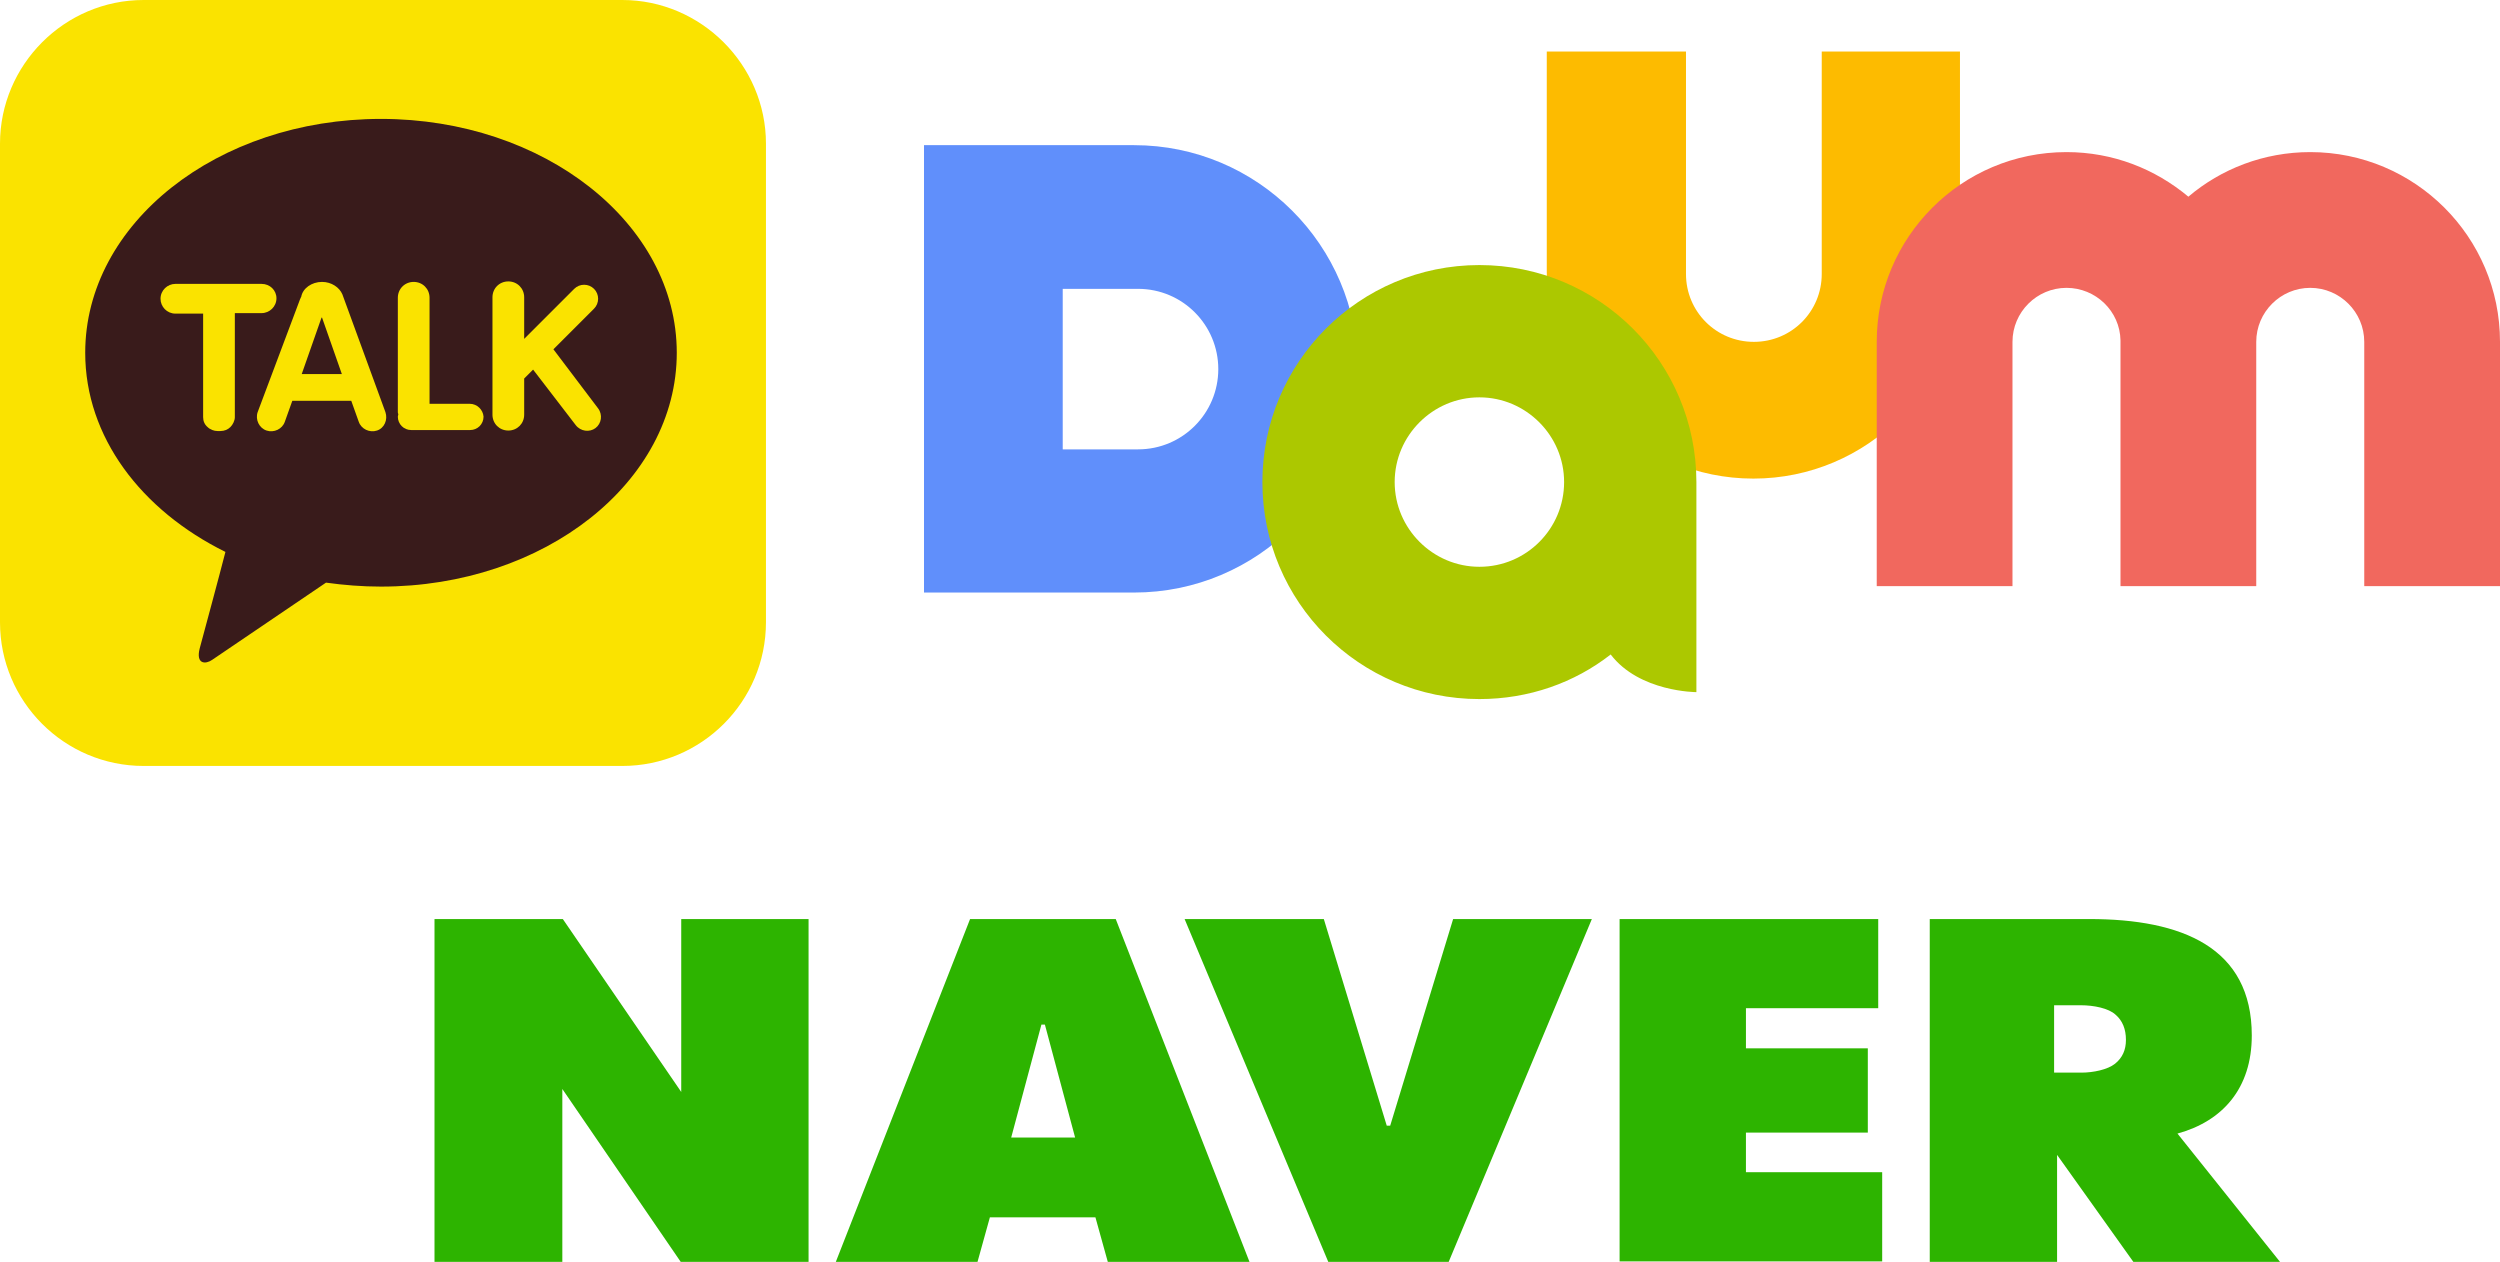
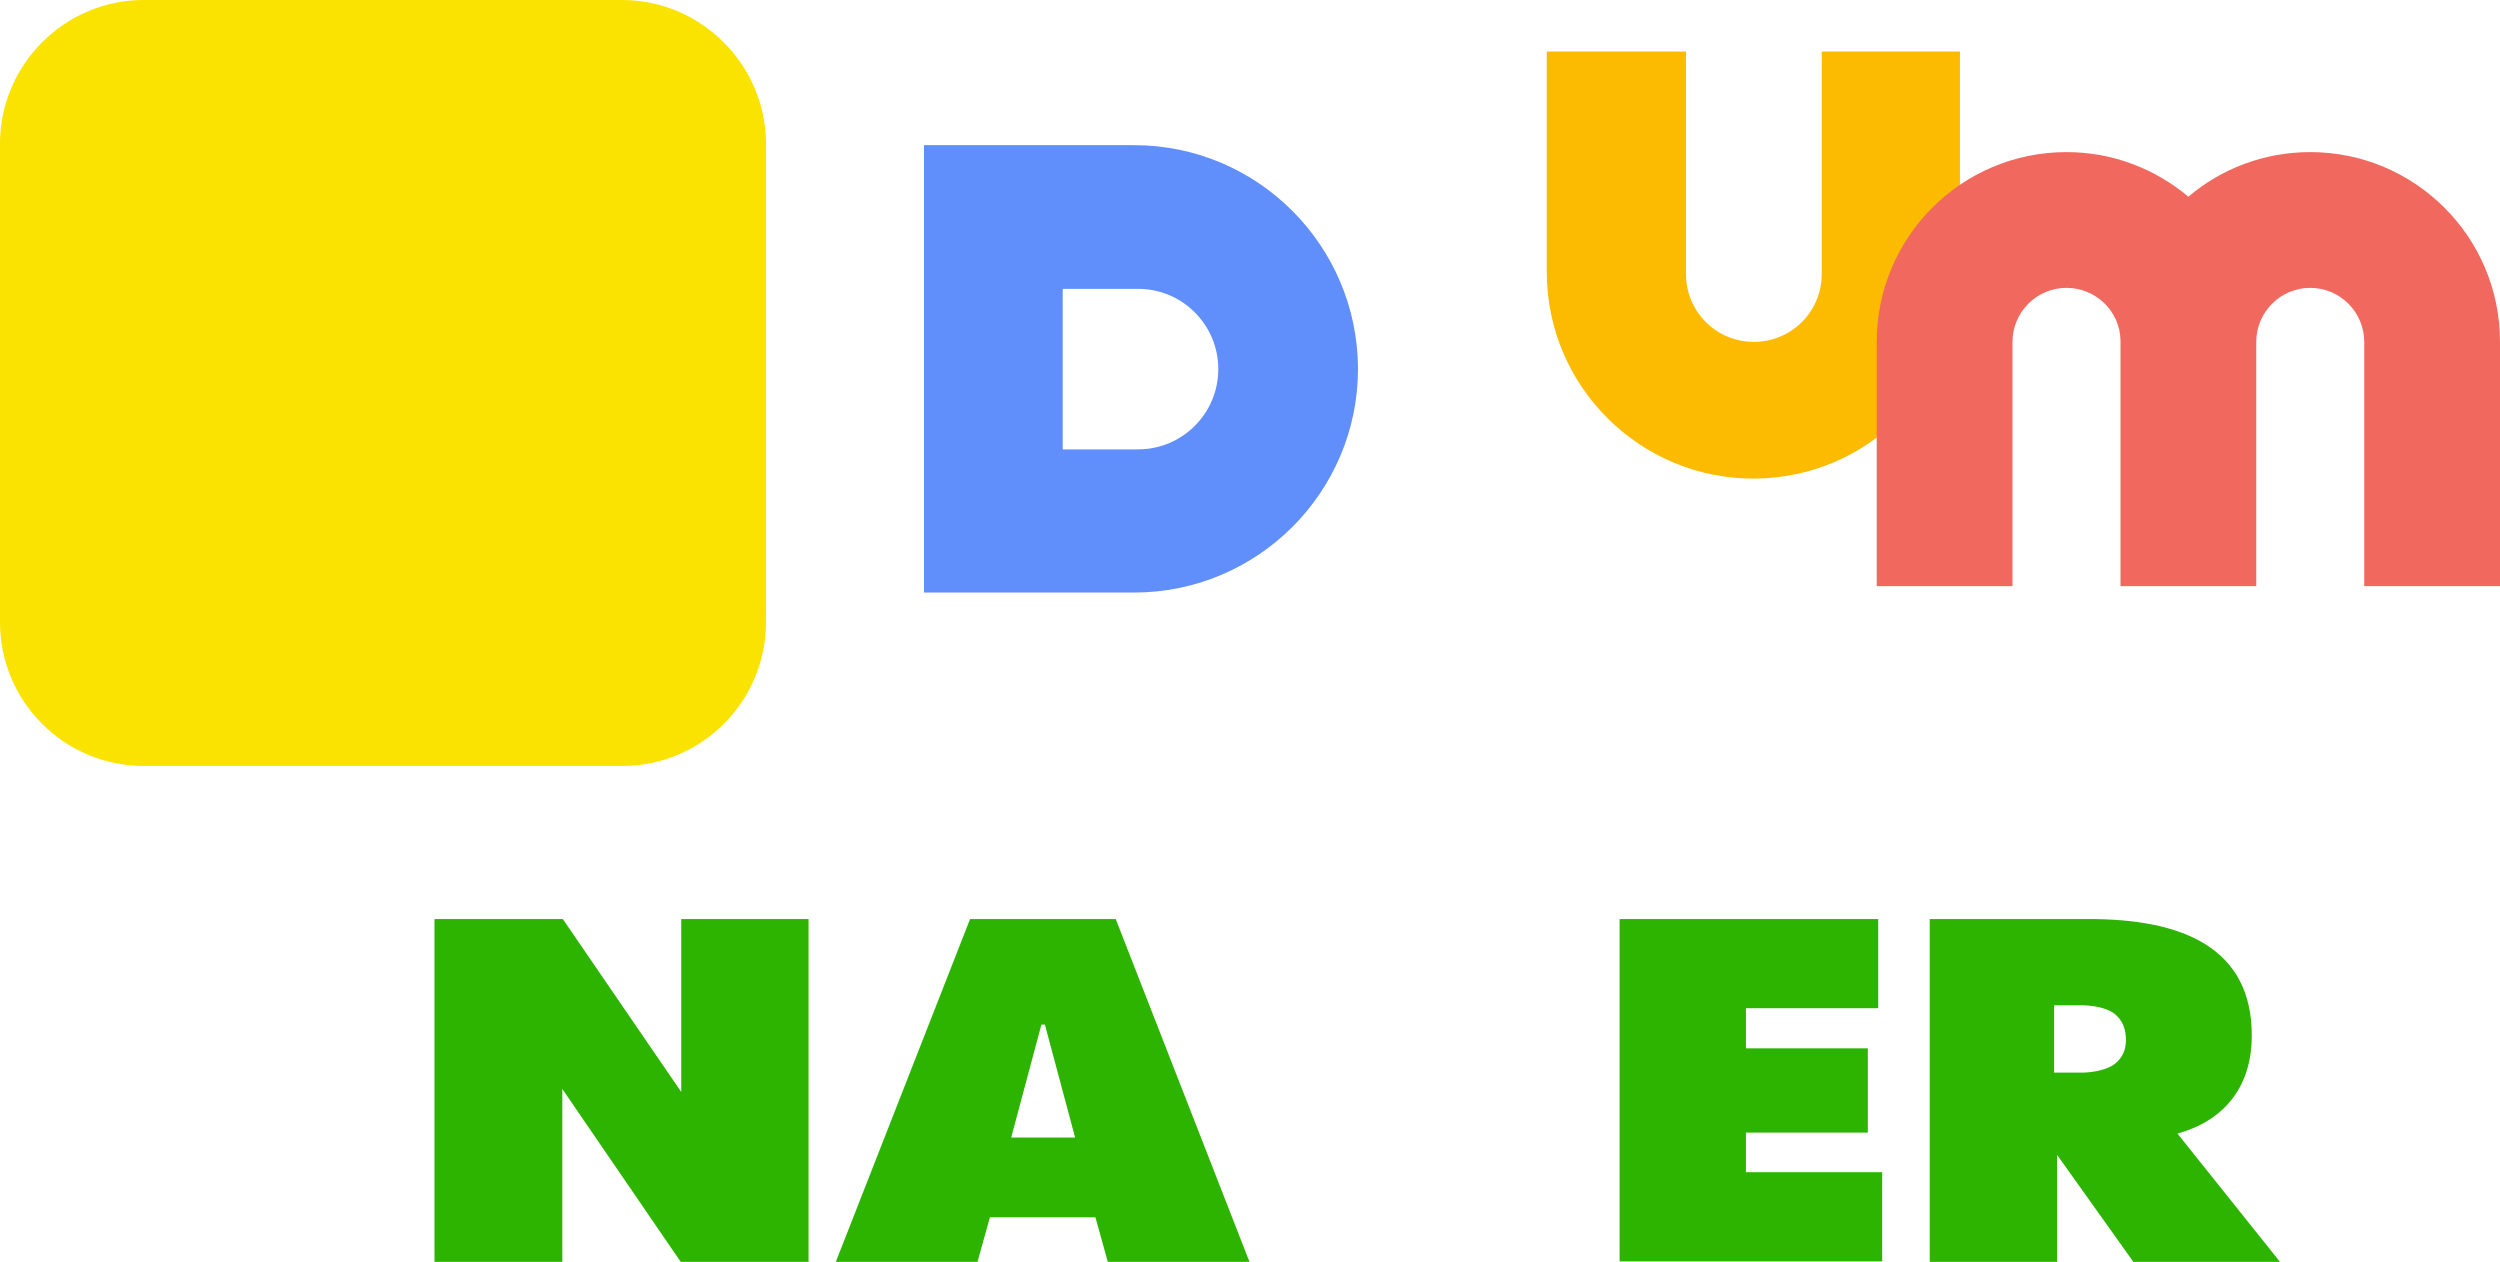
<svg xmlns="http://www.w3.org/2000/svg" version="1.1" id="Capa_1" x="0px" y="0px" viewBox="0 0 504.6 254.7" style="enable-background:new 0 0 504.6 254.7;" xml:space="preserve">
  <style type="text/css">
	.st0{fill:#FDBB00;}
	.st1{fill:#608FFB;}
	.st2{fill:#ACC800;}
	.st3{fill:#F1685E;}
	.st4{fill:#2DB400;}
	.st5{fill:#FAE300;}
	.st6{fill:#391B1B;}
</style>
  <g>
    <path class="st0" d="M367.7,10.4v44.9c0,7.6-6.1,13.7-13.7,13.7s-13.7-6.1-13.7-13.7V10.4h-28.1v44.5c0,23,18.7,41.7,41.7,41.7   s41.7-18.7,41.7-41.7V10.4H367.7z" />
    <g>
      <path class="st1" d="M228.9,29.3h-42.4v90.3h42.4c24.9,0,45.2-20.2,45.2-45.2v0C274,49.5,253.8,29.3,228.9,29.3z M229.7,90.7    h-15.2V58.3h15.2c9,0,16.2,7.3,16.2,16.2S238.7,90.7,229.7,90.7z" />
    </g>
    <g>
-       <path class="st2" d="M298.6,53.5c-24.2,0-43.8,19.6-43.8,43.8c0,24.2,19.6,43.8,43.8,43.8c10,0,19.2-3.3,26.5-9    c5.8,7.6,17.3,7.6,17.3,7.6V97.3C342.4,73.1,322.8,53.5,298.6,53.5z M298.6,114.4c-9.4,0-17.1-7.7-17.1-17.1s7.7-17.1,17.1-17.1    s17.1,7.7,17.1,17.1S308.1,114.4,298.6,114.4z" />
-     </g>
+       </g>
    <path class="st3" d="M466.3,30.7c-9.4,0-18,3.4-24.6,9c-6.7-5.6-15.2-9-24.6-9c-21.2,0-38.3,17.2-38.3,38.3v49.3h27.4V69   c0-6,4.9-10.9,10.9-10.9c5.9,0,10.8,4.7,10.9,10.6c0,0.1,0,0.2,0,0.3v49.3h27.4h0V69c0-0.1,0-0.2,0-0.3c0,0.1,0,0.2,0,0.3   c0-6,4.9-10.9,10.9-10.9c6,0,10.9,4.9,10.9,10.9v49.3h27.4V69C504.6,47.8,487.4,30.7,466.3,30.7z" />
  </g>
  <g>
    <polygon class="st4" points="137.5,185.5 137.5,220.4 113.6,185.5 87.7,185.5 87.7,254.7 113.5,254.7 113.5,219.8 137.4,254.7    163.2,254.7 163.2,185.5  " />
    <path class="st4" d="M439.5,228.8c9.1-2.5,15-9.1,15-19.8c0-17.8-14.1-23.5-32.8-23.5c-9,0-32.2,0-32.2,0v69.2h25.7v-21.6   l15.4,21.6h29.6L439.5,228.8z M426.9,214.7c-1.5,1.2-4.4,1.8-6.8,1.8h-5.5v-13.6h5.4c2.6,0,5.6,0.6,7,1.9c1.4,1.2,2.1,2.9,2.1,5.1   C429.1,211.9,428.4,213.5,426.9,214.7z" />
    <path class="st4" d="M326.9,185.5h52.2v18h-26.7v8.1H377v17h-24.6v8h27.5v18h-53V185.5z" />
    <path class="st4" d="M225.2,185.5h-29.4l-27.1,69.2h28.6l2.5-9h21.3l2.5,9h28.6L225.2,185.5z M204.1,229.6l6.1-22.8h0.7l6.1,22.8   H204.1z" />
-     <polygon class="st4" points="293.3,185.5 280.6,227.2 279.9,227.2 267.2,185.5 239.1,185.5 268.1,254.7 292.4,254.7 321.3,185.5     " />
  </g>
  <g>
    <path class="st5" d="M125.6,154.6H29c-16,0-29-13-29-29V29C0,13.1,13,0,29,0h96.6c15.9,0,29,13.1,29,29v96.6   C154.6,141.6,141.6,154.6,125.6,154.6z" />
-     <path class="st6" d="M76.9,24c-33,0-59.7,21.1-59.7,47.2c0,17,11.3,31.8,28.3,40.2c-1.2,4.7-4.5,16.9-5.2,19.5   c-0.8,3.2,1.2,3.2,2.5,2.3c1-0.7,16.4-11.1,23-15.6c3.6,0.5,7.3,0.8,11.1,0.8c33,0,59.7-21.1,59.7-47.2   C136.6,45.1,109.8,24,76.9,24" />
    <g>
      <path class="st5" d="M52.8,57.3H35.4c-1.6,0-3,1.3-3,3c0,1.6,1.3,3,3,3H41v20.9c0,0.8,0.3,1.5,0.9,2c0.5,0.5,1.3,0.8,2,0.8h0.6    c0.8,0,1.5-0.3,2-0.8c0.5-0.5,0.9-1.3,0.9-2V63.2h5.4c1.6,0,3-1.3,3-3C55.8,58.6,54.5,57.3,52.8,57.3z" />
      <path class="st5" d="M94.8,81.5h-8.1V60.1c0-1.8-1.4-3.2-3.2-3.2c-1.8,0-3.2,1.4-3.2,3.2v23c0,0.2,0,0.3,0.1,0.5    c0,0.2-0.1,0.3-0.1,0.5c0,1.5,1.2,2.7,2.7,2.7h11.9c1.5,0,2.7-1.2,2.7-2.7C97.5,82.7,96.3,81.5,94.8,81.5z" />
      <path class="st5" d="M120.7,82.4l-9-11.9l8.2-8.2c1.1-1.1,1.1-2.9,0-4c-1.1-1.1-2.9-1.1-4,0l-10.1,10.1v-8.4    c0-1.8-1.4-3.2-3.2-3.2c-1.8,0-3.2,1.4-3.2,3.2v23.7c0,1.8,1.4,3.2,3.2,3.2c1.8,0,3.2-1.4,3.2-3.2v-7.3l1.8-1.8l8.6,11.2    c1,1.3,2.8,1.5,4,0.6C121.4,85.5,121.7,83.7,120.7,82.4z" />
      <path class="st5" d="M77.8,83.2l-8.7-23.8c0,0,0,0,0,0c-0.6-1.4-2.2-2.5-4.1-2.5c-2.1,0-3.9,1.3-4.2,3c-0.1,0.1-0.1,0.3-0.2,0.4    l-8.6,22.9c-0.5,1.5,0.3,3.2,1.8,3.7c1.5,0.5,3.2-0.3,3.7-1.8l1.5-4.2h11.9l1.5,4.2c0.5,1.5,2.2,2.3,3.7,1.8    C77.6,86.4,78.3,84.7,77.8,83.2z M60.9,75.5l4-11.4c0,0,0.1,0,0.1,0l4,11.4H60.9z" />
    </g>
  </g>
</svg>